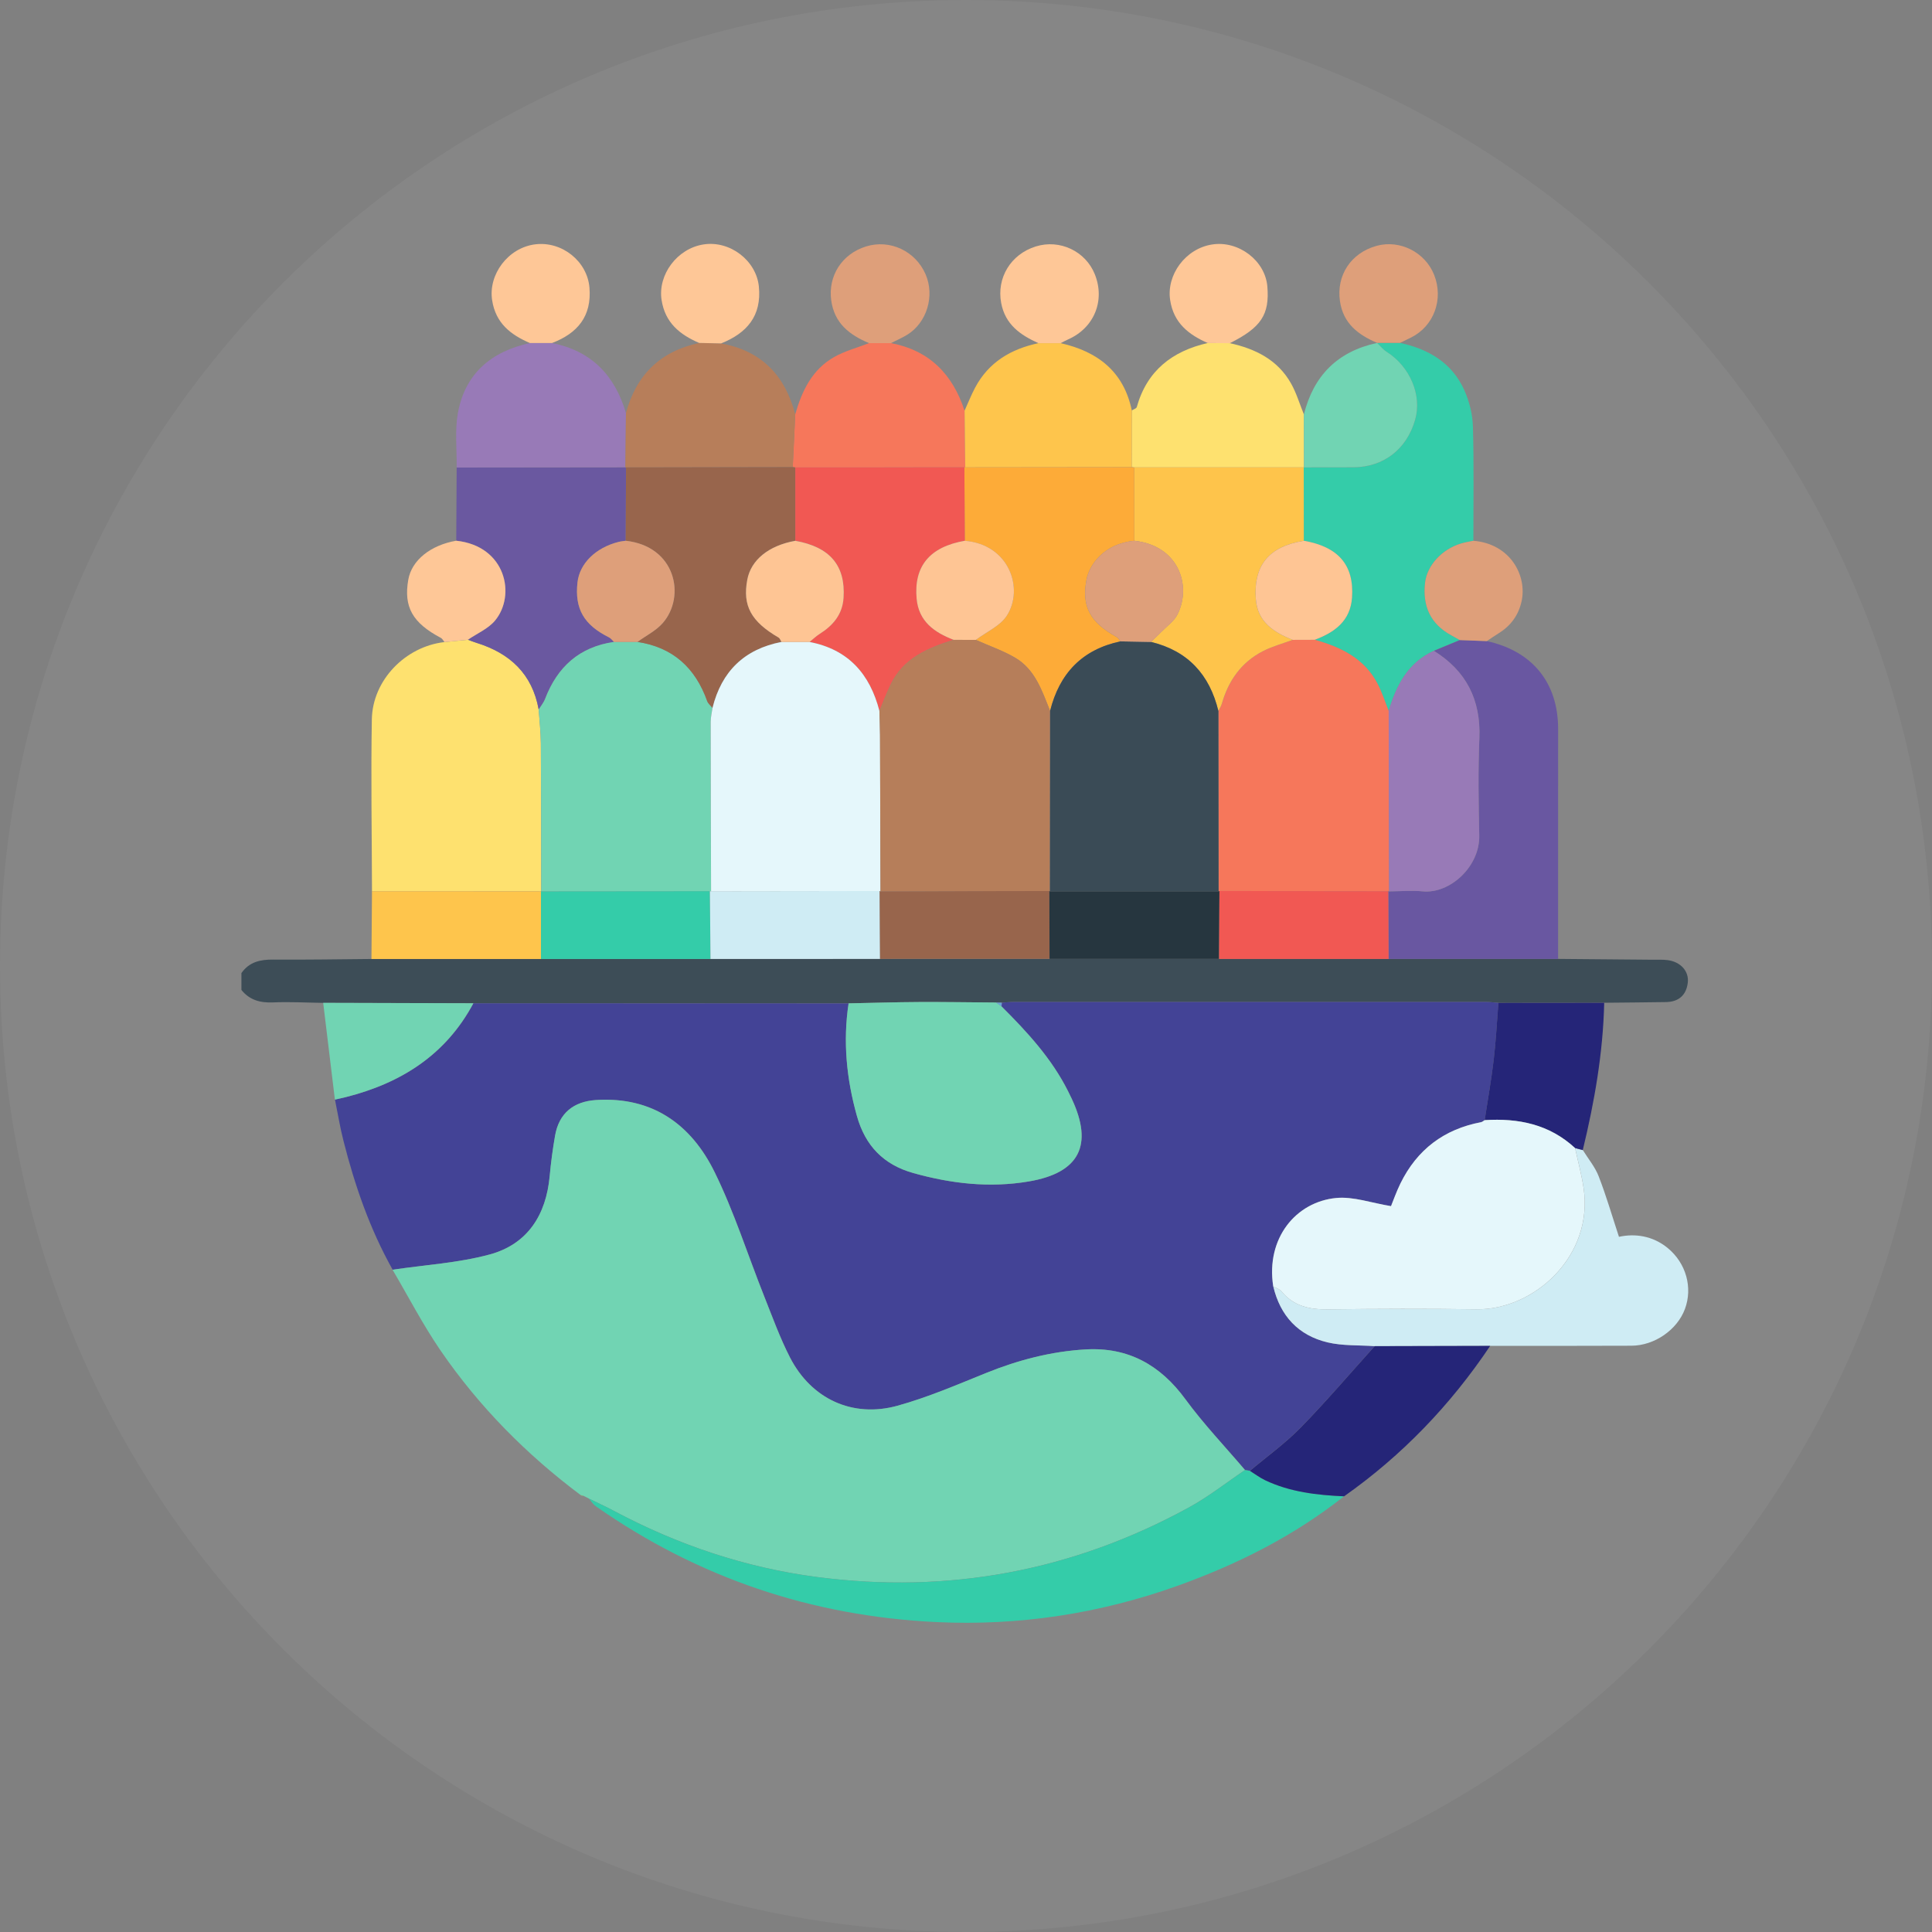
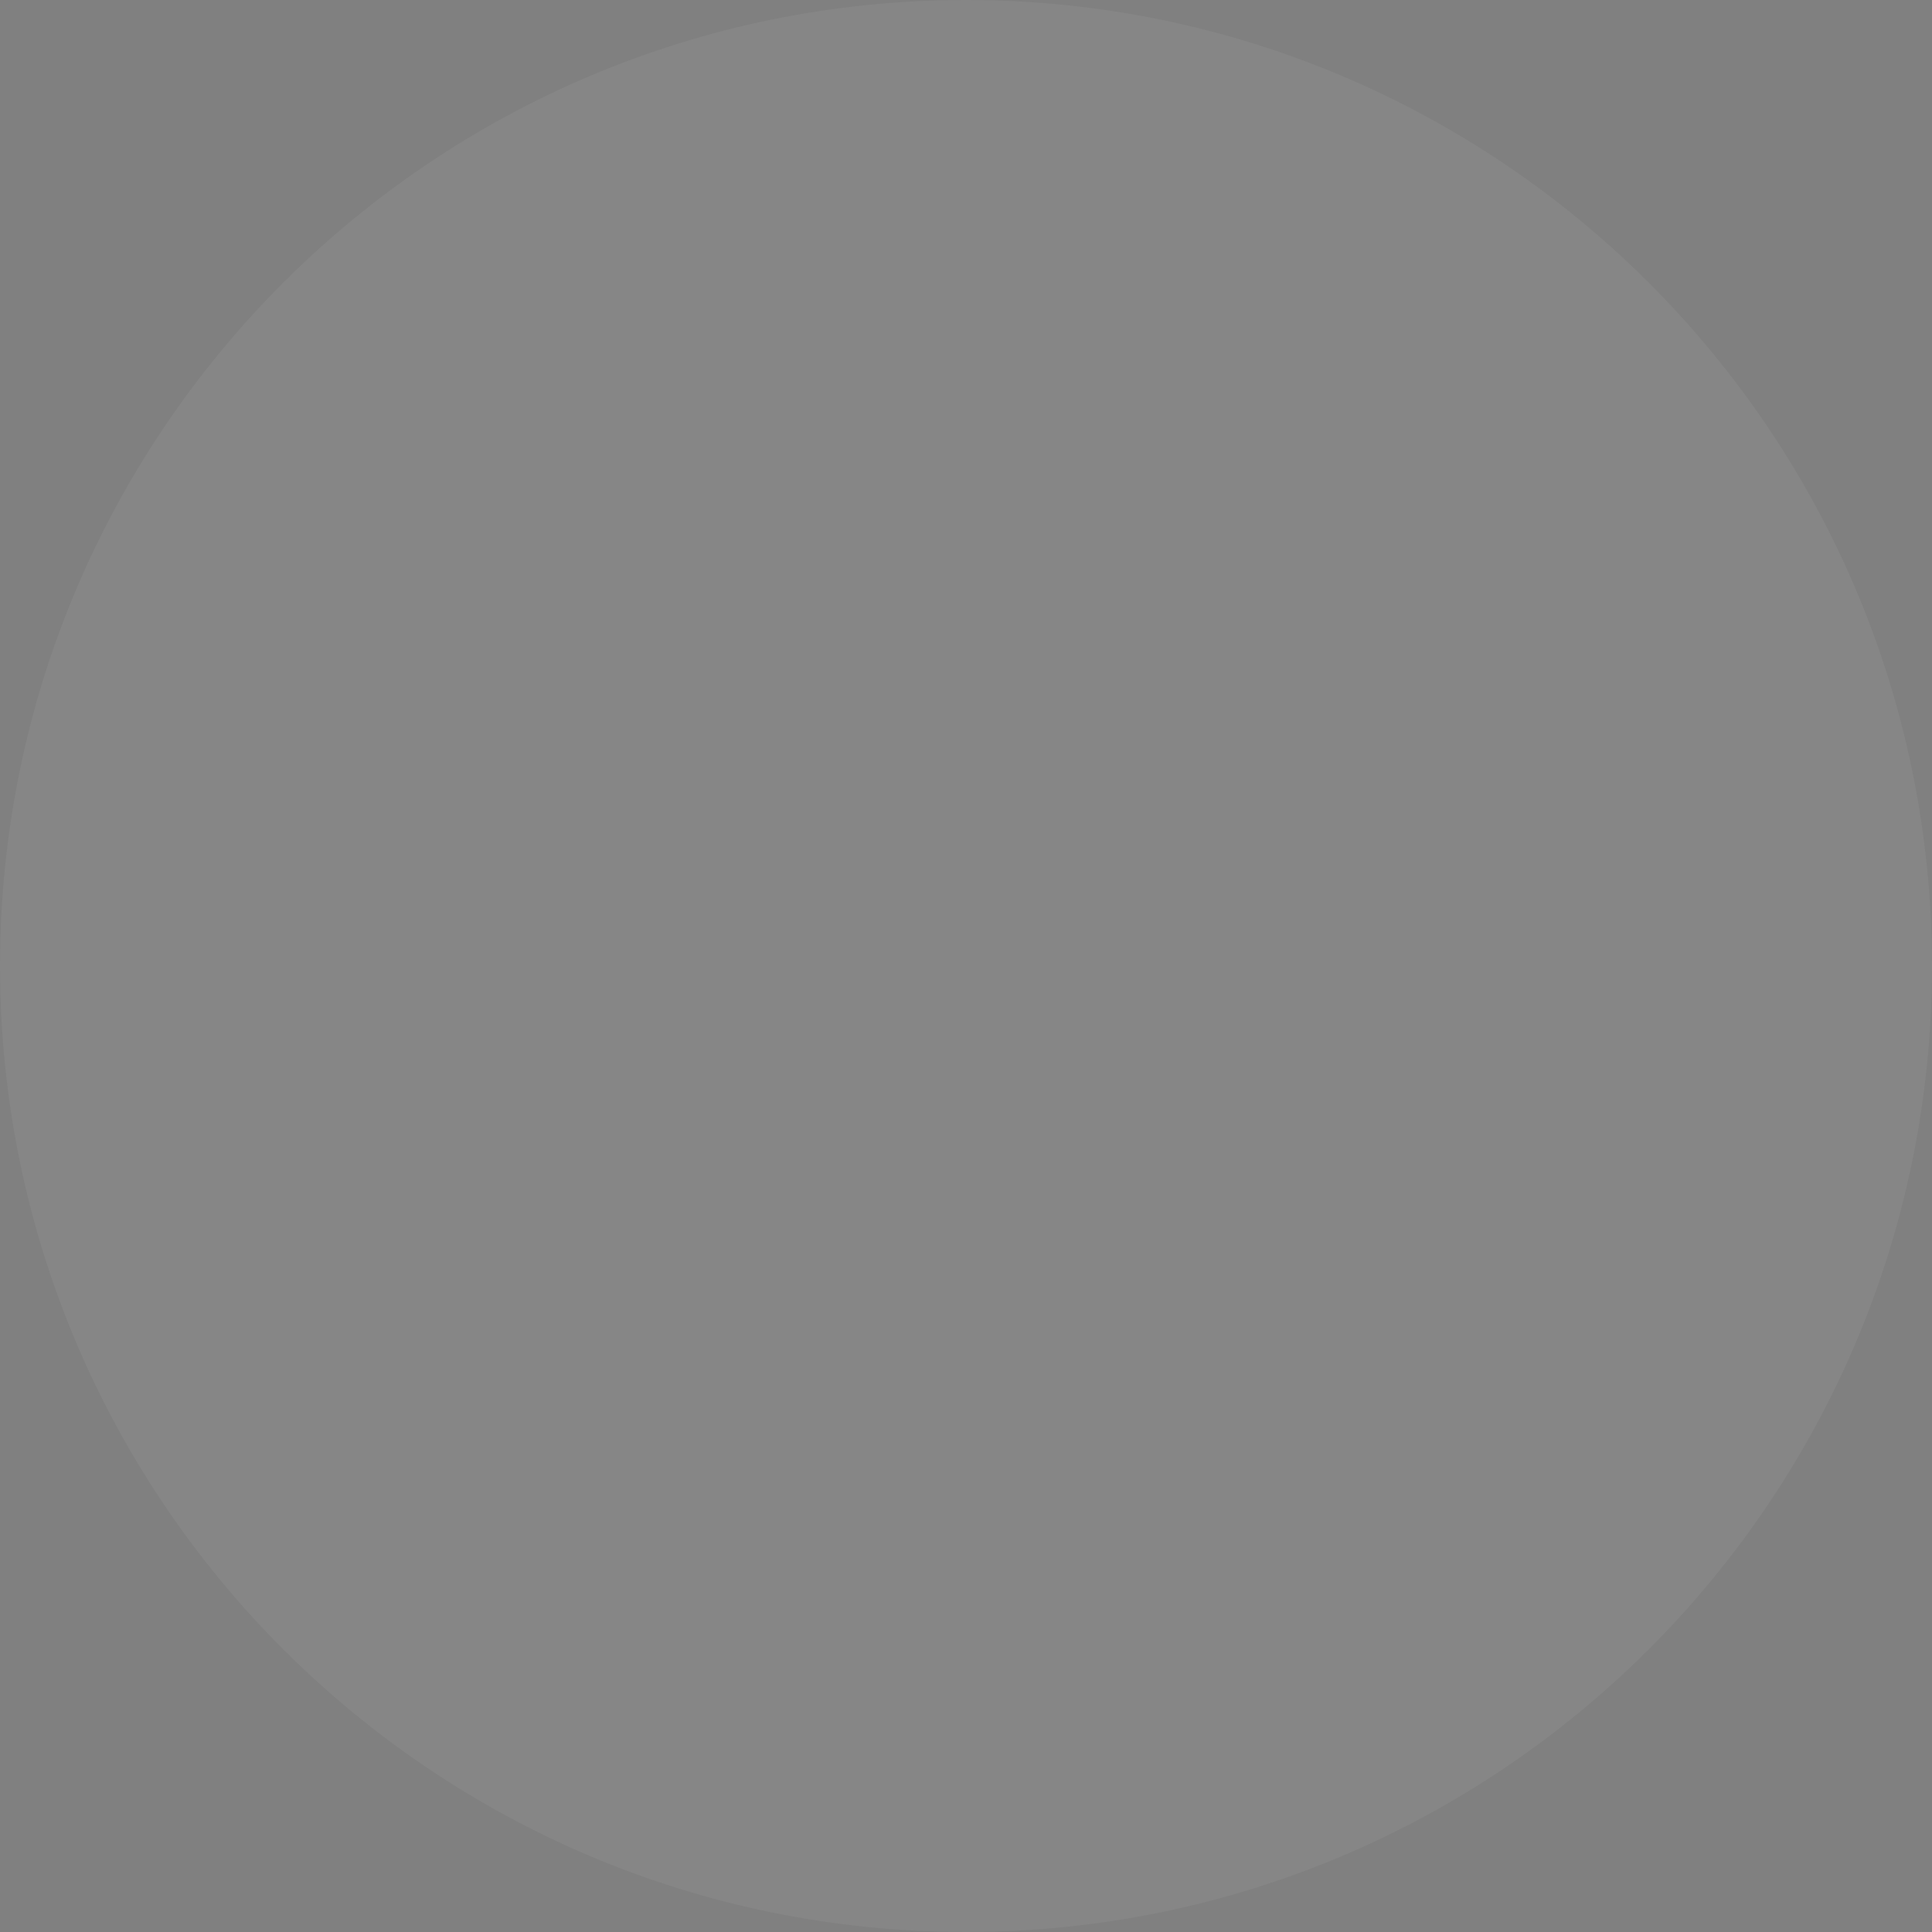
<svg xmlns="http://www.w3.org/2000/svg" width="400" height="400" viewBox="0 0 400 400" fill="none">
  <rect x="0" y="0" width="400" height="400" fill="#808080" stroke="none" />
  <path opacity="0.05" d="M400 200C400 310.457 310.457 400 200 400C89.543 400 0 310.457 0 200C0 89.543 89.543 0 200 0C310.457 0 400 89.543 400 200Z" fill="white" />
  <g clip-path="url(#clip0_5379_59137)">
    <path d="M50 201.445C51.609 199.156 53.883 198.648 56.547 198.672C63.336 198.726 70.117 198.601 76.906 198.547C88.609 198.547 100.305 198.547 112.008 198.547C123.703 198.547 135.398 198.547 147.094 198.547C158.797 198.547 170.5 198.547 182.203 198.539C193.898 198.539 205.594 198.539 217.289 198.531C228.984 198.531 240.687 198.531 252.383 198.531C264.086 198.531 275.789 198.531 287.492 198.531C299.187 198.531 310.875 198.531 322.57 198.531C329.164 198.586 335.766 198.64 342.359 198.703C343.328 198.711 344.313 198.656 345.266 198.781C347.945 199.133 349.719 201.07 349.438 203.453C349.133 206.039 347.555 207.422 344.937 207.469C340.672 207.539 336.398 207.562 332.125 207.609C324.82 207.609 317.523 207.617 310.219 207.625C309.352 207.562 308.477 207.445 307.609 207.445C275.078 207.437 242.547 207.437 210.016 207.445C209.141 207.445 208.273 207.539 207.398 207.586C207.008 207.586 206.617 207.57 206.219 207.562C200.875 207.523 195.539 207.429 190.195 207.461C185.352 207.484 180.516 207.64 175.672 207.734C149.773 207.734 123.875 207.719 97.984 207.719C87.617 207.687 77.258 207.664 66.891 207.633C63.438 207.586 59.977 207.39 56.531 207.539C53.875 207.648 51.68 207.062 49.984 204.961V201.453L50 201.445Z" fill="#3D4D57" />
-     <path d="M207.414 207.586C208.289 207.539 209.156 207.445 210.031 207.445C242.562 207.445 275.094 207.445 307.625 207.445C308.492 207.445 309.367 207.562 310.234 207.625C309.922 211.547 309.727 215.476 309.266 219.383C308.773 223.57 308.023 227.734 307.391 231.906C307.141 232.047 306.914 232.273 306.648 232.328C298.977 233.781 293.398 238.016 289.961 245.008C289.094 246.781 288.437 248.656 288.008 249.711C283.945 249.055 280.227 247.687 276.672 248.023C268.313 248.812 262.062 256.367 263.625 266.336C265.062 272.422 268.805 276.469 274.836 277.914C277.977 278.664 281.336 278.469 284.602 278.703C279.523 284.336 274.594 290.125 269.297 295.547C266.094 298.828 262.305 301.539 258.781 304.508L257.773 304.351C253.633 299.484 249.195 294.828 245.43 289.687C240.227 282.578 233.547 278.875 224.766 279.383C217.633 279.797 210.789 281.586 204.148 284.273C198.117 286.711 192.094 289.312 185.844 291.039C176.516 293.625 167.969 289.633 163.555 281.023C161.477 276.969 159.922 272.648 158.234 268.406C154.82 259.828 152.031 250.961 147.977 242.703C143.125 232.812 135.102 226.992 123.406 227.75C118.719 228.055 115.742 230.515 114.937 235.101C114.445 237.875 114.07 240.672 113.82 243.476C113.086 251.547 109.242 257.601 101.367 259.734C94.867 261.492 88 261.883 81.297 262.883C76.578 254.476 73.461 245.461 71.102 236.156C70.391 233.359 69.93 230.5 69.352 227.664C70.109 227.492 70.867 227.328 71.617 227.141C83.055 224.25 92.312 218.398 98.016 207.719C123.914 207.719 149.812 207.734 175.703 207.742C174.508 215.648 175.273 223.398 177.43 231.07C179.156 237.211 182.922 241.148 189.109 242.875C196.977 245.078 204.922 245.984 213.016 244.609C223.477 242.836 226.414 237.117 221.906 227.5C221.656 226.969 221.406 226.445 221.141 225.93C217.734 219.141 212.672 213.656 207.359 208.359C207.383 208.101 207.398 207.851 207.422 207.594L207.414 207.586Z" fill="#434396" />
    <path d="M81.281 262.883C87.984 261.883 94.852 261.492 101.352 259.734C109.227 257.609 113.07 251.547 113.805 243.476C114.062 240.672 114.437 237.875 114.922 235.101C115.727 230.515 118.703 228.055 123.391 227.75C135.086 227 143.117 232.82 147.961 242.703C152.016 250.961 154.805 259.828 158.219 268.406C159.906 272.648 161.469 276.976 163.539 281.023C167.945 289.625 176.5 293.625 185.828 291.039C192.078 289.305 198.102 286.711 204.133 284.273C210.773 281.586 217.617 279.797 224.75 279.383C233.539 278.875 240.211 282.578 245.414 289.687C249.18 294.828 253.617 299.484 257.758 304.351C253.914 306.945 250.242 309.851 246.195 312.07C222.125 325.258 196.383 330.047 169.195 326.508C154.352 324.57 140.313 319.851 127.078 312.797C125.383 311.891 123.625 311.094 121.898 310.25L121.937 310.266C121.531 310.062 121.133 309.859 120.727 309.656L120.758 309.687C120.578 309.64 120.398 309.586 120.219 309.539C108.953 301.101 99.156 291.195 91.203 279.594C87.547 274.258 84.555 268.461 81.266 262.875L81.281 262.883Z" fill="#71D4B3" />
    <path d="M77.016 184.523C76.984 172.664 76.781 160.804 76.984 148.953C77.125 140.804 83.938 133.851 92.016 132.937C93.641 132.773 95.258 132.609 96.875 132.453C97.469 132.671 98.062 132.914 98.664 133.101C105.594 135.25 110.203 139.539 111.523 146.906C111.68 149.218 111.961 151.531 111.977 153.851C112.047 164.078 112.039 174.304 112.055 184.539H112C100.336 184.539 88.672 184.539 77.008 184.531L77.016 184.523Z" fill="#FEE16F" />
    <path d="M289.867 70.992C295.766 72.273 300.633 75.109 303.172 80.781C304.211 83.101 304.883 85.781 304.953 88.32C305.18 96.195 305.039 104.078 305.047 111.953C304.195 112.14 303.328 112.265 302.5 112.515C298.469 113.726 295.461 117.109 295.055 120.594C294.492 125.461 296.117 129.164 300.5 131.539C301.086 131.859 301.664 132.187 302.242 132.515C300.445 133.258 298.656 134 296.859 134.742C291.477 137.195 289.094 141.906 287.5 147.203C286.75 145.344 286.141 143.414 285.227 141.64C282.5 136.336 277.625 133.984 272.187 132.469C276.328 130.929 279.578 128.562 279.914 123.726C280.375 117.023 277.094 113.211 269.937 111.969C269.937 106.906 269.93 101.844 269.922 96.781H269.969C273.375 96.781 276.781 96.781 280.188 96.765C286.43 96.742 291.25 93.031 292.992 86.906C294.43 81.836 291.93 75.937 287.117 72.875C286.359 72.39 285.773 71.64 285.109 71.015V71C286.695 71 288.281 71 289.859 71L289.867 70.992Z" fill="#34CCA9" />
    <path d="M296.867 134.75C298.664 134.008 300.453 133.265 302.25 132.523C304.109 132.594 305.977 132.664 307.836 132.734C317.273 134.804 322.594 141.344 322.594 150.929C322.594 166.797 322.594 182.672 322.586 198.539C310.891 198.539 299.203 198.539 287.508 198.539C287.484 193.859 287.461 189.187 287.438 184.508L287.602 184.547C289.937 184.539 292.289 184.336 294.602 184.547C300.18 185.07 306.414 179.453 306.266 172.945C306.117 166.242 306.016 159.523 306.289 152.828C306.609 144.89 303.578 138.922 296.875 134.75H296.867Z" fill="#6957A1" />
    <path d="M121.906 310.258C123.633 311.101 125.391 311.898 127.086 312.805C140.32 319.859 154.352 324.586 169.203 326.515C196.391 330.062 222.133 325.265 246.203 312.078C250.25 309.859 253.922 306.953 257.766 304.359C258.102 304.414 258.437 304.469 258.773 304.515C259.828 305.172 260.828 305.945 261.945 306.469C267.109 308.914 272.656 309.531 278.273 309.789C267.867 318.023 256.18 323.89 243.758 328.336C227.641 334.101 210.969 336.64 193.898 335.836C168.133 334.617 144.555 326.695 123.375 311.867C122.797 311.461 122.391 310.797 121.906 310.25V310.258Z" fill="#34CCA9" />
    <path d="M284.594 278.711C281.328 278.476 277.969 278.672 274.828 277.922C268.797 276.476 265.055 272.43 263.617 266.344C264.195 266.672 264.93 266.875 265.32 267.351C267.844 270.445 271.148 271.141 274.961 271.094C285.188 270.969 295.414 270.93 305.633 271.078C317.633 271.258 330.023 260.016 327.859 245.891C327.438 243.133 326.703 240.43 326.109 237.695C326.641 237.836 327.18 237.976 327.711 238.117C328.828 239.922 330.242 241.601 330.992 243.547C332.555 247.57 333.758 251.726 335.188 256.07C338.477 255.351 342.148 255.828 345.273 258.383C349.109 261.531 350.484 266.594 348.852 271C347.258 275.312 342.563 278.601 337.758 278.617C328.008 278.664 318.266 278.641 308.516 278.648C300.539 278.664 292.563 278.687 284.586 278.703L284.594 278.711Z" fill="#CFECF4" />
    <path d="M111.531 146.898C110.211 139.539 105.594 135.242 98.672 133.094C98.062 132.906 97.477 132.664 96.883 132.445C98.773 131.148 101.062 130.195 102.477 128.5C106.875 123.25 104.75 113.047 94.461 111.953C94.492 106.898 94.523 101.844 94.547 96.789C106.187 96.773 117.836 96.758 129.477 96.75L129.617 96.765C129.594 101.828 129.57 106.89 129.547 111.961C129.07 112.031 128.578 112.07 128.109 112.187C123.336 113.375 120 116.664 119.562 120.586C118.961 126.047 120.883 129.375 126.086 131.961C126.492 132.164 126.781 132.586 127.133 132.906C119.977 133.937 115.398 138.07 112.859 144.695C112.555 145.484 111.977 146.172 111.531 146.906V146.898Z" fill="#6A58A0" />
    <path d="M234.32 84.984C234.68 84.75 235.273 84.586 235.359 84.273C237.469 76.742 242.688 72.695 250.055 71.015C251.578 71.023 253.094 71.039 254.617 71.047C259.922 72.211 264.539 74.492 267.305 79.406C268.43 81.406 269.086 83.672 269.961 85.812C269.961 89.461 269.977 93.109 269.984 96.765H269.937C258.234 96.765 246.539 96.765 234.836 96.765C234.656 96.742 234.484 96.718 234.305 96.703C234.305 92.789 234.32 88.882 234.32 84.968V84.984Z" fill="#FEE16F" />
    <path d="M164.641 85.797C166.023 80.938 168.141 76.492 172.727 73.906C174.961 72.648 177.523 71.977 179.93 71.039C181.445 71.039 182.953 71.039 184.469 71.039C192.445 72.547 197.25 77.508 199.703 85.031C199.75 88.945 199.797 92.852 199.836 96.766H199.68C188 96.766 176.32 96.773 164.648 96.781C164.477 96.758 164.305 96.734 164.133 96.711C164.305 93.078 164.477 89.445 164.648 85.805L164.641 85.797Z" fill="#F6775B" />
    <path d="M129.477 96.75C117.836 96.766 106.188 96.781 94.547 96.789C94.602 93.008 94.141 89.125 94.812 85.461C96.312 77.297 101.758 72.758 109.711 71.023C111.234 71.023 112.766 71.023 114.289 71.023C122.445 72.633 127.305 77.719 129.594 85.508C129.555 89.25 129.516 93 129.469 96.75H129.477Z" fill="#987AB7" />
-     <path d="M199.836 96.765C199.789 92.851 199.75 88.945 199.703 85.031C200.422 83.445 201.062 81.82 201.875 80.281C204.672 74.992 209.305 72.257 215 71.047C216.539 71.047 218.078 71.047 219.609 71.047C227.266 72.789 232.664 76.922 234.328 84.992C234.328 88.906 234.313 92.812 234.313 96.726C222.82 96.742 211.336 96.757 199.844 96.765H199.836Z" fill="#FEC54C" />
    <path d="M129.477 96.75C129.516 93 129.555 89.25 129.602 85.508C131.719 77.617 136.711 72.726 144.75 71.008C146.273 71.039 147.797 71.07 149.32 71.109C157.672 72.625 162.563 77.75 164.641 85.804C164.469 89.445 164.297 93.078 164.125 96.711C152.625 96.734 141.117 96.75 129.617 96.773L129.477 96.758V96.75Z" fill="#B77E5A" />
    <path d="M284.594 278.711C292.57 278.695 300.547 278.672 308.523 278.656C300.328 290.875 290.313 301.32 278.281 309.797C272.664 309.547 267.117 308.922 261.953 306.477C260.836 305.945 259.836 305.18 258.781 304.523C262.305 301.555 266.094 298.844 269.297 295.563C274.594 290.141 279.516 284.352 284.602 278.719L284.594 278.711Z" fill="#252578" />
-     <path d="M327.703 238.117C327.172 237.976 326.633 237.836 326.102 237.695C320.789 232.766 314.352 231.469 307.383 231.914C308.016 227.742 308.766 223.578 309.258 219.391C309.719 215.484 309.914 211.555 310.227 207.633C317.531 207.633 324.828 207.625 332.133 207.617C331.898 217.969 330.125 228.094 327.695 238.125L327.703 238.117Z" fill="#252578" />
    <path d="M77.016 184.523C88.68 184.523 100.344 184.523 112.008 184.531C112.008 189.203 112.008 193.875 112.008 198.547C100.305 198.547 88.609 198.547 76.906 198.547C76.945 193.867 76.977 189.195 77.016 184.516V184.523Z" fill="#FEC54C" />
    <path d="M269.977 96.773C269.977 93.125 269.961 89.469 269.953 85.82C271.953 77.765 276.938 72.758 285.109 71C285.773 71.625 286.359 72.383 287.117 72.859C291.93 75.922 294.438 81.828 292.992 86.89C291.25 93.015 286.438 96.726 280.188 96.75C276.781 96.758 273.375 96.758 269.969 96.765L269.977 96.773Z" fill="#71D4B3" />
    <path d="M98 207.719C92.297 218.398 83.039 224.25 71.602 227.141C70.852 227.328 70.094 227.492 69.336 227.664C68.523 220.984 67.719 214.305 66.914 207.625C77.281 207.656 87.641 207.68 98.008 207.711L98 207.719Z" fill="#71D4B3" />
    <path d="M184.469 71.039C182.953 71.039 181.445 71.039 179.93 71.039C175.891 69.344 172.742 66.953 172.094 62.172C171.414 57.156 174.289 52.562 179.336 51.015C184.266 49.5 189.539 51.976 191.625 56.773C193.578 61.258 191.906 66.82 187.797 69.328C186.734 69.976 185.578 70.469 184.461 71.039H184.469Z" fill="#DE9F7A" />
    <path d="M289.867 70.992C288.281 70.992 286.695 70.992 285.117 70.992C281.195 69.312 278.094 66.984 277.422 62.343C276.648 57.039 279.68 52.351 285.039 50.89C289.852 49.578 295.086 52.234 296.93 56.929C298.914 61.961 296.883 67.492 292.188 69.859C291.422 70.25 290.641 70.617 289.867 70.992Z" fill="#DE9F7A" />
    <path d="M219.602 71.047C218.062 71.047 216.523 71.047 214.992 71.047C211.25 69.359 208.125 67.203 207.281 62.718C206.32 57.57 209.219 52.656 214.453 51.023C219.414 49.476 224.758 52 226.672 56.789C228.859 62.25 226.523 67.914 221.117 70.281C220.602 70.508 220.102 70.789 219.594 71.047H219.602Z" fill="#FEC797" />
    <path d="M254.617 71.055C253.094 71.047 251.578 71.031 250.055 71.023C246.07 69.273 242.984 66.859 242.266 62.117C241.477 56.914 245.43 51.469 250.961 50.617C256.437 49.766 261.945 53.953 262.391 59.312C262.875 65.141 261.109 67.812 254.625 71.055H254.617Z" fill="#FEC797" />
    <path d="M149.32 71.101C147.797 71.07 146.273 71.039 144.75 71C140.734 69.273 137.695 66.82 136.969 62.086C136.18 56.898 140.172 51.437 145.695 50.601C151.187 49.773 156.586 53.976 157.117 59.328C157.719 65.43 154.625 68.961 149.32 71.094V71.101Z" fill="#FEC797" />
    <path d="M114.297 71.023C112.773 71.023 111.242 71.023 109.719 71.023C105.711 69.304 102.625 66.906 101.891 62.164C101.062 56.843 105.187 51.281 110.812 50.586C116.383 49.898 121.586 54.125 122.039 59.531C122.539 65.492 119.57 69 114.305 71.015L114.297 71.023Z" fill="#FEC797" />
    <path d="M94.461 111.953C104.75 113.046 106.875 123.25 102.477 128.5C101.062 130.187 98.773 131.148 96.883 132.445C95.266 132.609 93.641 132.773 92.023 132.929C91.781 132.64 91.594 132.234 91.281 132.07C85.406 128.968 83.539 125.664 84.531 120.015C85.234 116.015 89.094 112.882 94.469 111.945L94.461 111.953Z" fill="#FEC797" />
    <path d="M307.828 132.734C305.969 132.664 304.102 132.594 302.242 132.523C301.664 132.195 301.086 131.867 300.5 131.547C296.117 129.172 294.492 125.461 295.055 120.601C295.461 117.117 298.469 113.734 302.5 112.523C303.328 112.273 304.195 112.14 305.047 111.961C312.781 112.594 316.227 119.281 315.008 124.578C314.336 127.5 312.703 129.64 310.18 131.18C309.375 131.672 308.609 132.219 307.828 132.734Z" fill="#DE9F7A" />
    <path d="M120.734 309.672C121.141 309.875 121.539 310.078 121.945 310.281C121.539 310.078 121.141 309.875 120.734 309.672Z" fill="#9DCC4D" />
    <path d="M120.234 309.555C120.414 309.601 120.594 309.656 120.773 309.703C120.578 309.726 120.398 309.68 120.234 309.555Z" fill="#9DCC4D" />
    <path d="M207.344 208.351C212.656 213.648 217.727 219.133 221.125 225.922C221.383 226.445 221.641 226.969 221.891 227.492C226.398 237.117 223.461 242.828 213 244.601C204.906 245.976 196.961 245.07 189.094 242.867C182.906 241.133 179.141 237.203 177.414 231.062C175.258 223.39 174.492 215.64 175.688 207.734C180.531 207.64 185.367 207.484 190.211 207.461C195.555 207.437 200.891 207.523 206.234 207.562C206.602 207.82 206.977 208.086 207.344 208.344V208.351Z" fill="#71D4B3" />
    <path d="M112.008 198.547C112.008 193.875 112.008 189.203 112.008 184.531H112.062C123.695 184.523 135.336 184.508 146.977 184.5C147.016 189.18 147.062 193.867 147.102 198.547C135.406 198.547 123.711 198.547 112.016 198.547H112.008Z" fill="#34CCA9" />
    <path d="M147.102 198.547C147.063 193.867 147.016 189.179 146.977 184.5L147.211 184.515C158.852 184.5 170.492 184.484 182.125 184.469C182.148 189.156 182.18 193.844 182.203 198.531C170.5 198.531 158.797 198.531 147.094 198.539L147.102 198.547Z" fill="#CFECF4" />
    <path d="M182.211 198.531C182.187 193.844 182.156 189.156 182.133 184.461L182.305 184.523C193.953 184.5 205.609 184.484 217.258 184.461C217.273 189.148 217.281 193.828 217.297 198.516C205.602 198.516 193.906 198.516 182.211 198.523V198.531Z" fill="#98654C" />
    <path d="M217.297 198.523C217.281 193.836 217.273 189.156 217.258 184.469L217.383 184.523C229.023 184.523 240.664 184.523 252.305 184.523L252.477 184.469C252.453 189.156 252.422 193.836 252.398 198.523C240.703 198.523 229 198.523 217.305 198.523H217.297Z" fill="#26363F" />
-     <path d="M252.391 198.531C252.414 193.843 252.445 189.164 252.469 184.476C264.125 184.484 275.773 184.492 287.43 184.508C287.453 189.187 287.477 193.859 287.5 198.539C275.797 198.539 264.094 198.539 252.391 198.539V198.531Z" fill="#F15853" />
    <path d="M207.344 208.351C206.969 208.093 206.602 207.828 206.234 207.57C206.625 207.57 207.016 207.586 207.414 207.593C207.391 207.851 207.375 208.101 207.352 208.359L207.344 208.351Z" fill="#68A3D6" />
    <path d="M307.383 231.914C314.359 231.469 320.789 232.765 326.102 237.695C326.695 240.422 327.43 243.133 327.852 245.89C330.016 260.015 317.625 271.258 305.625 271.078C295.406 270.93 285.172 270.961 274.953 271.094C271.141 271.14 267.836 270.445 265.313 267.351C264.922 266.875 264.188 266.672 263.609 266.344C262.047 256.375 268.297 248.82 276.656 248.031C280.211 247.695 283.922 249.054 287.992 249.719C288.422 248.672 289.078 246.789 289.945 245.015C293.383 238.015 298.961 233.789 306.633 232.336C306.898 232.289 307.133 232.062 307.375 231.914H307.383Z" fill="#E5F7FB" />
    <path d="M146.977 184.5C135.336 184.508 123.703 184.523 112.063 184.531C112.047 174.305 112.055 164.078 111.984 153.844C111.969 151.531 111.688 149.211 111.531 146.898C111.984 146.164 112.563 145.484 112.859 144.688C115.398 138.055 119.977 133.922 127.133 132.898C128.742 132.898 130.359 132.898 131.969 132.898C139.32 133.992 143.961 138.266 146.414 145.141C146.602 145.672 147.133 146.086 147.508 146.555C147.375 147.508 147.133 148.469 147.133 149.43C147.133 161.125 147.18 172.82 147.211 184.516L146.977 184.5Z" fill="#71D4B3" />
    <path d="M287.43 184.5C275.773 184.492 264.125 184.484 252.469 184.469L252.297 184.523C252.281 172.086 252.266 159.64 252.258 147.203C252.5 146.703 252.828 146.226 252.984 145.695C254.352 140.914 257.023 137.117 261.484 134.82C263.43 133.82 265.586 133.242 267.656 132.476C269.172 132.476 270.687 132.469 272.211 132.461C277.641 133.976 282.523 136.328 285.25 141.633C286.164 143.406 286.773 145.336 287.523 147.195C287.555 159.64 287.586 172.086 287.609 184.531L287.445 184.492L287.43 184.5Z" fill="#F6775B" />
-     <path d="M267.641 132.476C265.578 133.242 263.414 133.82 261.469 134.82C257.008 137.117 254.336 140.914 252.969 145.695C252.82 146.226 252.492 146.703 252.242 147.203C250.422 139.679 245.938 134.75 238.297 132.898C239.031 132.187 239.781 131.5 240.492 130.773C241.617 129.617 243.078 128.609 243.773 127.226C246.797 121.211 243.969 112.937 234.836 111.961C234.836 106.898 234.828 101.836 234.82 96.773C246.523 96.773 258.219 96.773 269.922 96.773C269.922 101.836 269.93 106.898 269.938 111.961C262.75 113.14 259.523 116.961 259.992 123.984C260.313 128.726 263.68 130.906 267.633 132.476H267.641Z" fill="#FEC44B" />
+     <path d="M267.641 132.476C265.578 133.242 263.414 133.82 261.469 134.82C257.008 137.117 254.336 140.914 252.969 145.695C252.82 146.226 252.492 146.703 252.242 147.203C250.422 139.679 245.938 134.75 238.297 132.898C239.031 132.187 239.781 131.5 240.492 130.773C241.617 129.617 243.078 128.609 243.773 127.226C246.797 121.211 243.969 112.937 234.836 111.961C246.523 96.773 258.219 96.773 269.922 96.773C269.922 101.836 269.93 106.898 269.938 111.961C262.75 113.14 259.523 116.961 259.992 123.984C260.313 128.726 263.68 130.906 267.633 132.476H267.641Z" fill="#FEC44B" />
    <path d="M287.594 184.539C287.562 172.094 287.531 159.648 287.508 147.203C289.102 141.906 291.484 137.203 296.867 134.75C303.57 138.914 306.602 144.891 306.281 152.828C306.008 159.523 306.109 166.242 306.258 172.945C306.398 179.453 300.172 185.062 294.594 184.547C292.281 184.328 289.93 184.531 287.594 184.547V184.539Z" fill="#987AB7" />
    <path d="M267.641 132.476C263.687 130.906 260.32 128.726 260 123.984C259.523 116.961 262.75 113.14 269.945 111.961C277.102 113.195 280.383 117.015 279.922 123.719C279.586 128.555 276.336 130.93 272.195 132.461C270.68 132.461 269.156 132.469 267.641 132.476Z" fill="#FEC594" />
    <path d="M147.508 146.562C147.133 146.094 146.609 145.68 146.414 145.148C143.961 138.266 139.32 134 131.969 132.906C133.734 131.617 135.813 130.601 137.219 128.992C142.039 123.469 139.898 113.094 129.547 111.961C129.57 106.898 129.594 101.828 129.617 96.766C141.117 96.742 152.625 96.726 164.125 96.703C164.297 96.726 164.469 96.75 164.641 96.773C164.641 101.836 164.641 106.891 164.641 111.953C159.133 112.953 155.477 115.914 154.711 120.008C153.703 125.391 155.477 128.656 161.18 131.984C161.469 132.148 161.594 132.586 161.797 132.898C154.102 134.383 149.391 138.992 147.508 146.555V146.562Z" fill="#98654C" />
    <path d="M129.547 111.961C139.898 113.094 142.039 123.469 137.219 128.992C135.812 130.601 133.734 131.617 131.969 132.906C130.359 132.906 128.742 132.906 127.133 132.906C126.789 132.586 126.492 132.164 126.086 131.961C120.883 129.375 118.961 126.039 119.563 120.586C119.992 116.664 123.336 113.375 128.109 112.187C128.578 112.07 129.063 112.039 129.547 111.961Z" fill="#DE9F7A" />
    <path d="M234.828 96.781C234.828 101.844 234.836 106.906 234.844 111.969C228.492 112.555 225.523 116.992 224.953 119.984C223.891 125.594 225.68 128.844 231.266 131.937C231.563 132.101 231.734 132.508 231.969 132.797C224.031 134.476 219.344 139.43 217.406 147.18C215.719 143 214.305 138.562 210.109 136.14C207.563 134.672 204.734 133.687 202.031 132.492C204.219 130.844 207.07 129.617 208.461 127.461C212.016 121.945 209.016 112.726 199.734 111.969C199.711 106.898 199.688 101.836 199.664 96.765H199.82C211.313 96.75 222.797 96.734 234.289 96.726C234.469 96.742 234.641 96.765 234.82 96.789L234.828 96.781Z" fill="#FDAB38" />
    <path d="M199.672 96.758C199.695 101.828 199.719 106.89 199.742 111.961C192.508 113.226 189.156 117.203 189.781 123.976C190.211 128.648 193.438 130.937 197.438 132.469C192.109 134.156 187.055 136.234 184.422 141.687C183.555 143.484 182.852 145.367 182.078 147.203C180.117 139.539 175.625 134.445 167.609 132.906C168.312 132.336 168.969 131.695 169.727 131.219C172.492 129.469 174.43 127.195 174.656 123.773C175.094 117.078 171.836 113.219 164.656 111.953C164.656 106.89 164.656 101.836 164.656 96.773C176.336 96.773 188.016 96.765 199.688 96.758H199.672Z" fill="#F15853" />
    <path d="M167.609 132.914C175.625 134.445 180.117 139.547 182.078 147.211C182.117 148.859 182.195 150.515 182.203 152.164C182.242 162.953 182.273 173.742 182.305 184.539L182.133 184.476C170.492 184.492 158.852 184.508 147.219 184.523C147.188 172.828 147.148 161.133 147.141 149.437C147.141 148.476 147.383 147.523 147.516 146.562C149.398 139 154.109 134.398 161.805 132.906C163.742 132.906 165.672 132.906 167.609 132.906V132.914Z" fill="#E5F7FB" />
    <path d="M182.297 184.531C182.266 173.742 182.234 162.953 182.195 152.156C182.195 150.508 182.117 148.851 182.07 147.203C182.852 145.359 183.547 143.484 184.414 141.687C187.047 136.234 192.109 134.148 197.43 132.469C198.961 132.469 200.5 132.476 202.031 132.484C204.734 133.687 207.563 134.664 210.109 136.133C214.305 138.555 215.719 142.992 217.406 147.172C217.391 159.625 217.383 172.078 217.367 184.531L217.242 184.476C205.594 184.5 193.938 184.515 182.289 184.539L182.297 184.531Z" fill="#B67E5A" />
    <path d="M217.375 184.531C217.391 172.078 217.398 159.625 217.414 147.172C219.352 139.422 224.047 134.468 231.977 132.789C234.086 132.828 236.203 132.867 238.312 132.906C245.953 134.757 250.438 139.679 252.258 147.211C252.273 159.648 252.289 172.093 252.297 184.531C240.656 184.531 229.016 184.531 217.375 184.531Z" fill="#3A4B56" />
    <path d="M238.312 132.906C236.203 132.867 234.086 132.828 231.977 132.789C231.75 132.5 231.578 132.094 231.273 131.93C225.688 128.836 223.891 125.586 224.961 119.976C225.531 116.992 228.492 112.555 234.852 111.961C243.984 112.945 246.813 121.219 243.789 127.226C243.094 128.609 241.641 129.617 240.508 130.773C239.797 131.5 239.047 132.195 238.312 132.898V132.906Z" fill="#DE9F7A" />
    <path d="M167.609 132.914C165.672 132.914 163.734 132.914 161.805 132.914C161.602 132.601 161.477 132.164 161.188 132C155.492 128.672 153.711 125.406 154.719 120.023C155.484 115.93 159.141 112.961 164.648 111.969C171.828 113.234 175.094 117.094 174.648 123.789C174.422 127.211 172.484 129.484 169.719 131.234C168.961 131.711 168.305 132.351 167.602 132.922L167.609 132.914Z" fill="#FEC594" />
    <path d="M202.039 132.484C200.508 132.484 198.969 132.476 197.437 132.469C193.437 130.937 190.211 128.648 189.781 123.976C189.156 117.195 192.516 113.219 199.742 111.961C209.016 112.719 212.023 121.937 208.469 127.453C207.078 129.617 204.227 130.836 202.039 132.484Z" fill="#FEC594" />
  </g>
  <defs>
    <clipPath id="clip0_5379_59137">
-       <rect width="300" height="300" fill="white" transform="translate(50 50)" />
-     </clipPath>
+       </clipPath>
  </defs>
</svg>